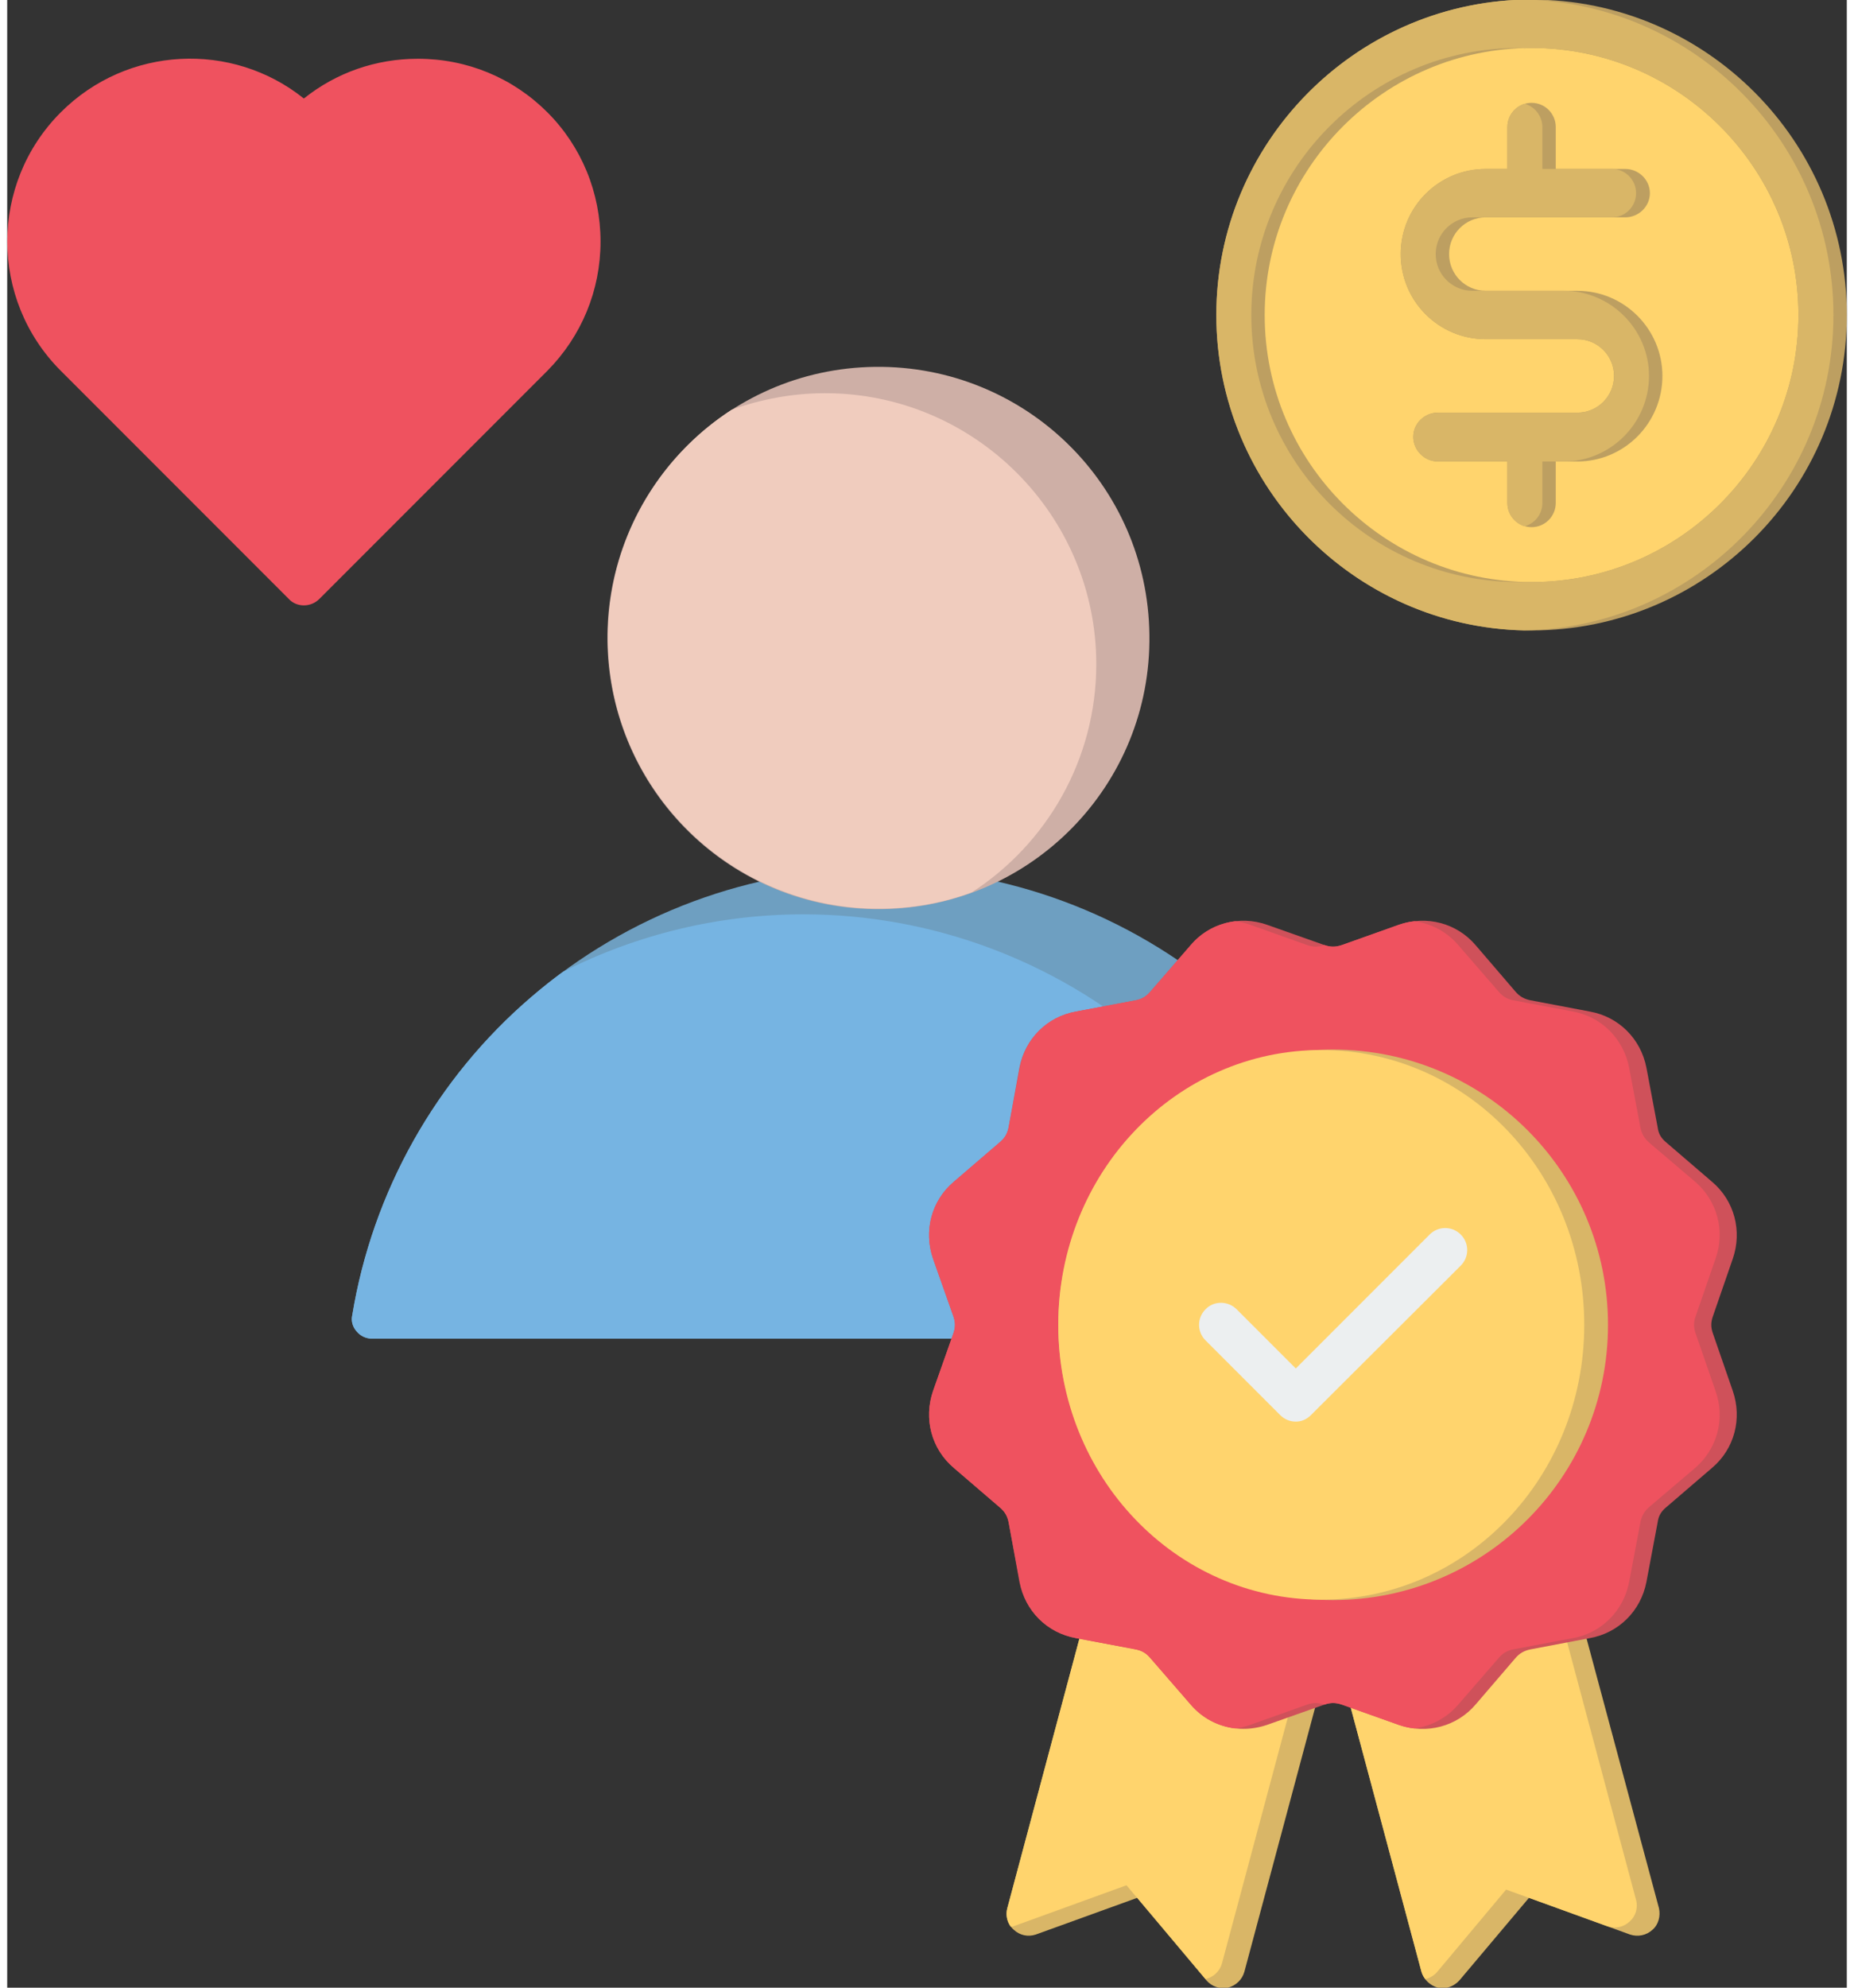
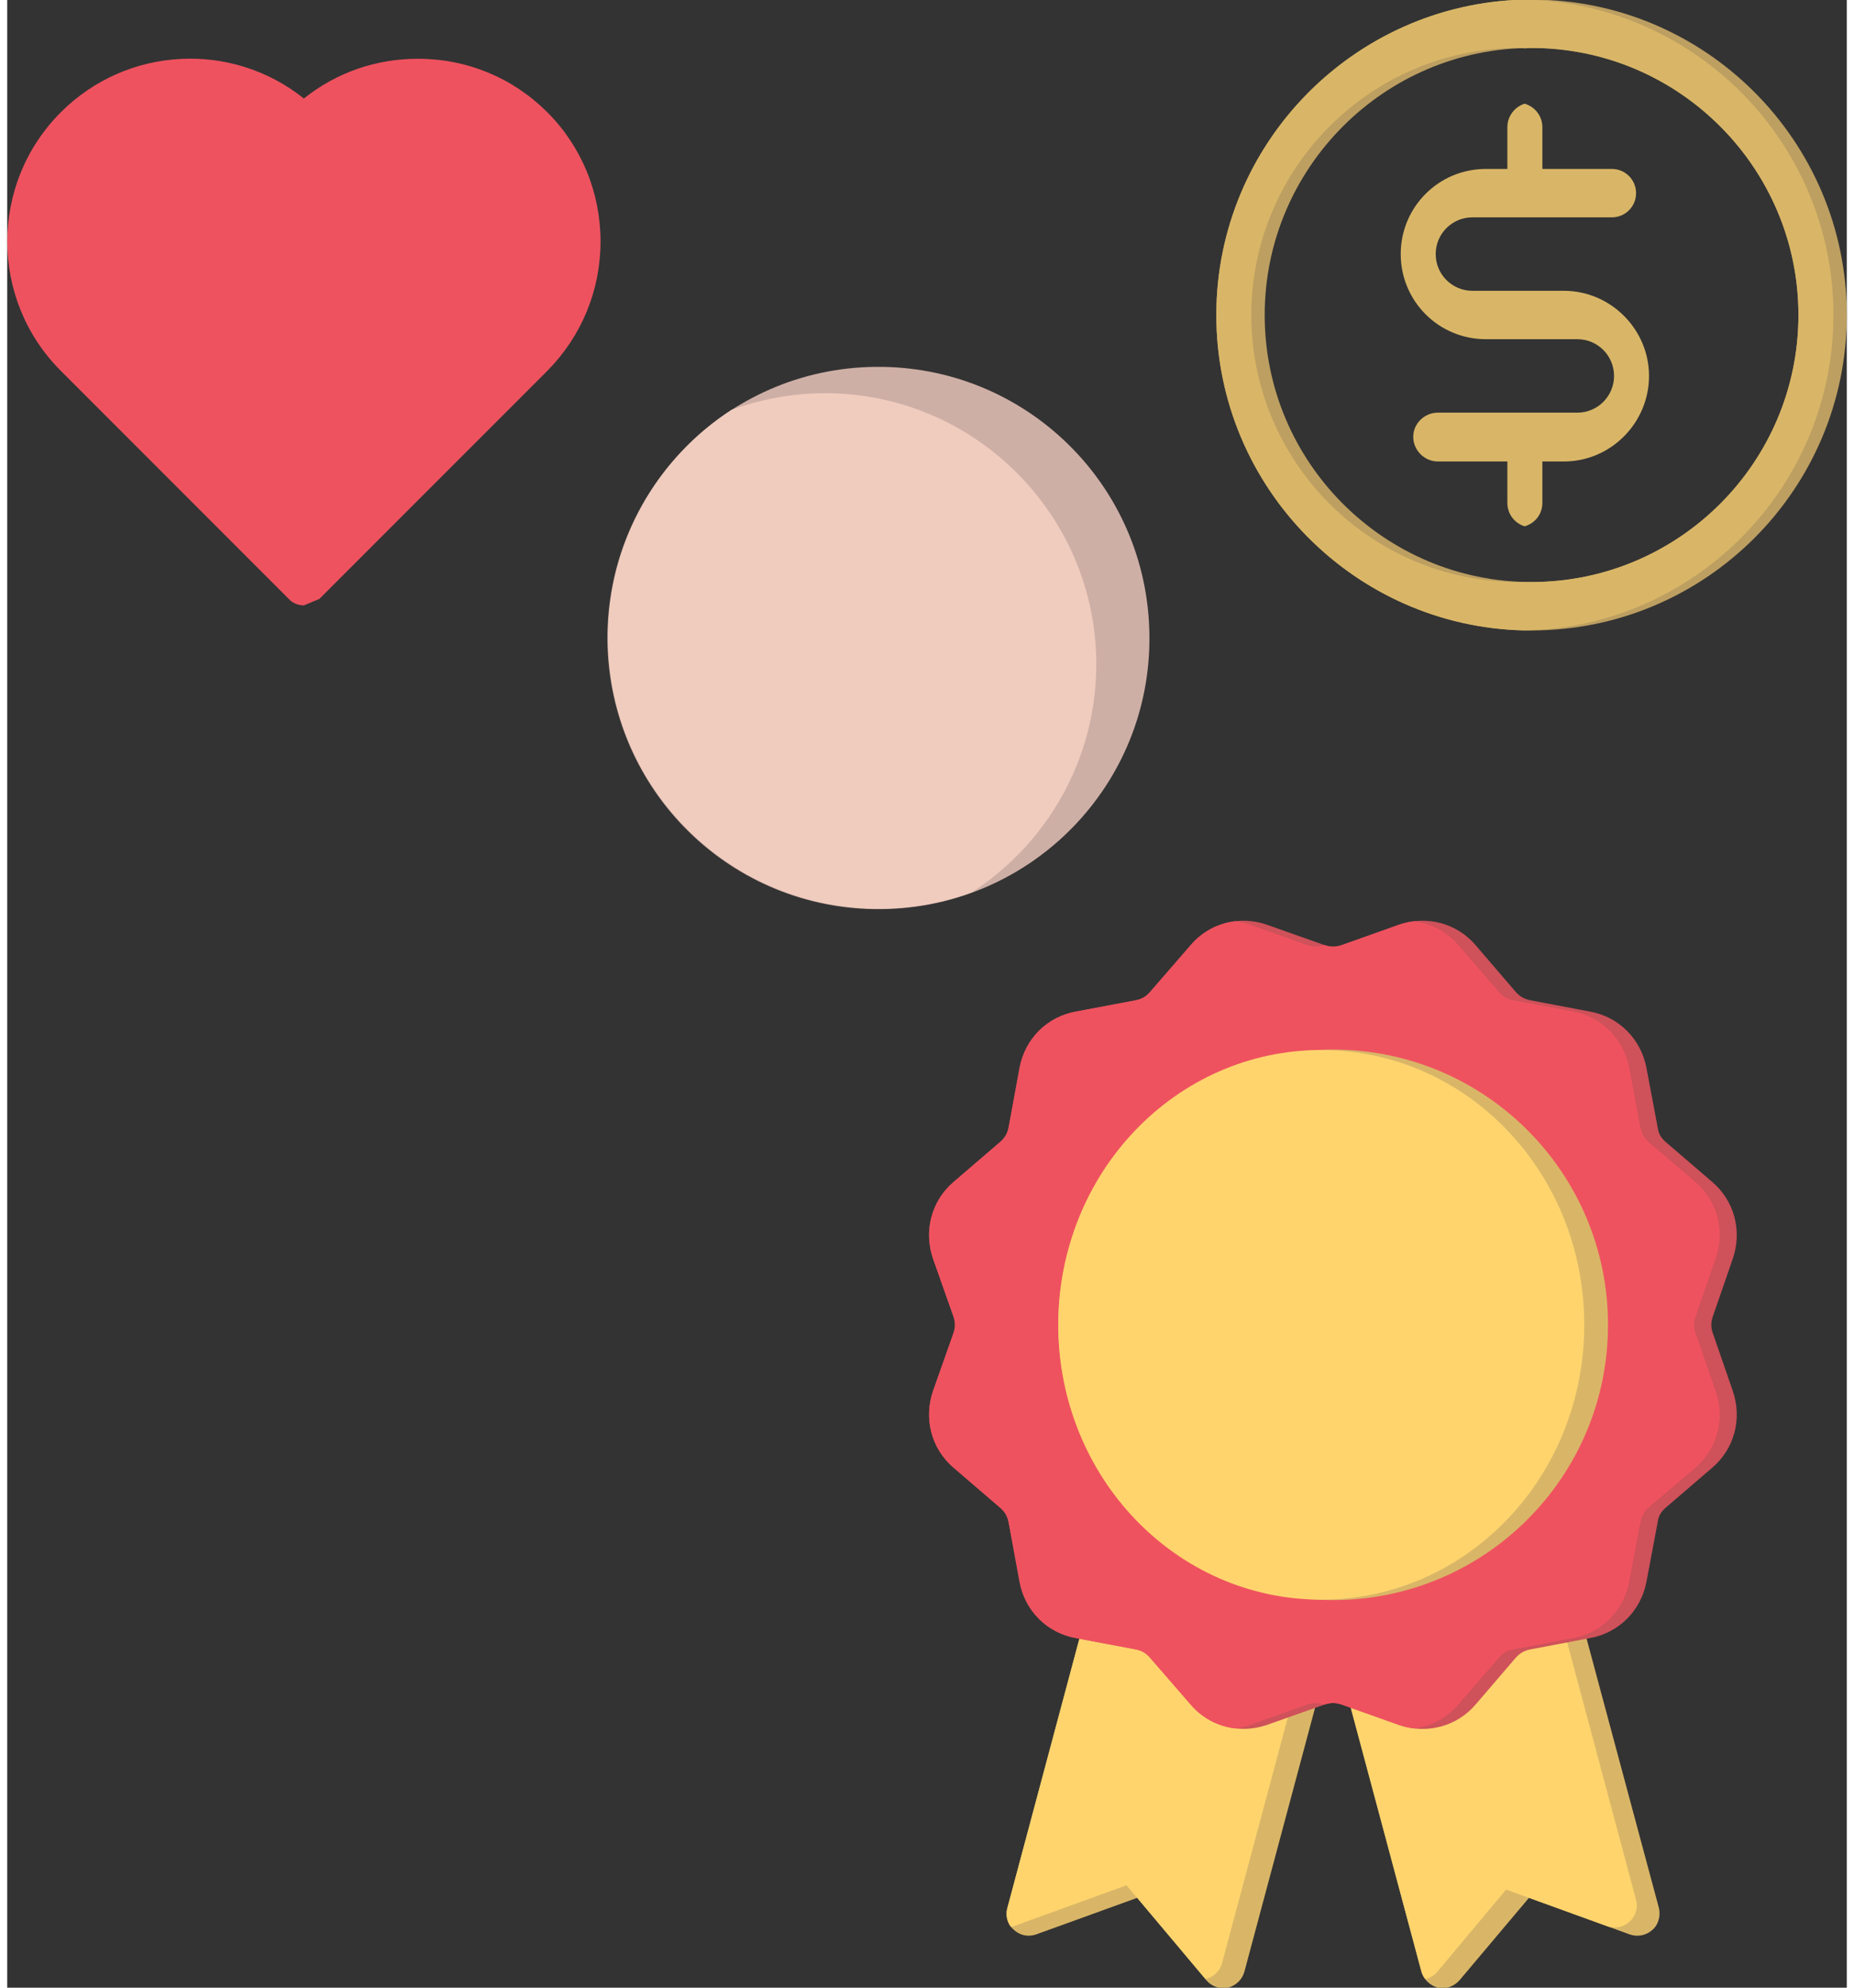
<svg xmlns="http://www.w3.org/2000/svg" version="1.2" viewBox="0 0 426 460" width="56" height="60">
  <rect x="0" y="0" width="426" height="460" fill="#333333" stroke="none" />
  <title>Customer Loyalty-svg</title>
  <style>
		.s0 { fill: #ef525f } 
		.s1 { fill: #ffd46d } 
		.s2 { fill: #bd9f61 } 
		.s3 { fill: #d9b667 } 
		.s4 { fill: #6e9fc1 } 
		.s5 { fill: #76b4e2 } 
		.s6 { fill: #ceafa6 } 
		.s7 { fill: #f0ccbe } 
		.s8 { fill: #cf515a } 
		.s9 { fill: #eceff0 } 
	</style>
  <g>
-     <path fill-rule="evenodd" class="s0" d="m68.7 140.1c-1.3 0-2.6-0.5-3.5-1.5l-52.8-52.8c-16.5-16.5-16.5-43.3 0-59.8 15.4-15.4 39.7-16.5 56.3-3.2 7.5-6 16.7-9.2 26.4-9.2 11.4 0 22 4.4 30 12.4 7.9 7.9 12.3 18.6 12.3 29.9 0 11.3-4.4 21.9-12.3 29.9l-52.8 52.8c-1 1-2.3 1.5-3.6 1.5z" />
-     <path fill-rule="evenodd" class="s1" d="m353 140.3c37.1 0 67.4-30.3 67.4-67.4 0-37.1-30.3-67.4-67.4-67.4-37.1 0-67.4 30.3-67.4 67.4 0 37.1 30.3 67.4 67.4 67.4z" />
+     <path fill-rule="evenodd" class="s0" d="m68.7 140.1c-1.3 0-2.6-0.5-3.5-1.5l-52.8-52.8c-16.5-16.5-16.5-43.3 0-59.8 15.4-15.4 39.7-16.5 56.3-3.2 7.5-6 16.7-9.2 26.4-9.2 11.4 0 22 4.4 30 12.4 7.9 7.9 12.3 18.6 12.3 29.9 0 11.3-4.4 21.9-12.3 29.9l-52.8 52.8z" />
    <path fill-rule="evenodd" class="s2" d="m353 145.9c-40.3 0-73-32.7-73-73 0-40.2 32.8-73 73-73 40.3 0 73 32.8 73 73 0 40.3-32.7 73-73 73zm0-134.8c-34.1 0-61.8 27.8-61.8 61.8 0 34.1 27.7 61.8 61.8 61.8 34.1 0 61.8-27.7 61.8-61.8 0-34-27.7-61.8-61.8-61.8z" />
    <path fill-rule="evenodd" class="s3" d="m351.4-0.1c39.6 0.9 71.5 33.3 71.5 73 0 39.7-31.9 72.2-71.5 73-39.5-0.8-71.4-33.3-71.4-73 0-39.7 31.9-72.1 71.4-73zm1.6 11.2q-0.8 0-1.6 0.1-0.7-0.1-1.5-0.1c-34.1 0-61.8 27.8-61.8 61.8 0 34.1 27.7 61.8 61.8 61.8q0.8 0 1.5 0 0.8 0 1.6 0c34.1 0 61.8-27.7 61.8-61.8 0-34-27.7-61.8-61.8-61.8z" />
-     <path fill-rule="evenodd" class="s2" d="m353 122c-3.1 0-5.6-2.5-5.6-5.6v-9.6h-16.1c-3.1 0-5.7-2.6-5.7-5.7 0-3.1 2.6-5.6 5.7-5.6h32.3c4.7 0 8.5-3.8 8.5-8.5 0-4.7-3.8-8.5-8.5-8.5h-21.2c-10.9 0-19.7-8.8-19.7-19.7 0-10.9 8.8-19.7 19.7-19.7h5v-9.7c0-3.1 2.5-5.6 5.6-5.6 3.1 0 5.6 2.5 5.6 5.6v9.7h16.1c3.1 0 5.7 2.5 5.7 5.6 0 3.1-2.6 5.6-5.7 5.6h-32.3c-4.7 0-8.5 3.8-8.5 8.5 0 4.7 3.8 8.5 8.5 8.5h21.2c10.9 0 19.7 8.9 19.7 19.7 0 10.9-8.8 19.8-19.7 19.8h-5v9.6c0 3.1-2.5 5.6-5.6 5.6z" />
    <path fill-rule="evenodd" class="s3" d="m351.4 121.8c-2.3-0.7-4-2.8-4-5.4v-9.6h-3.1-13c-3.1 0-5.7-2.6-5.7-5.7 0-3.1 2.6-5.6 5.7-5.6h29.2 3.1c4.7 0 8.5-3.8 8.5-8.5 0-4.7-3.8-8.5-8.5-8.5h-3.1-18.1c-10.9 0-19.7-8.8-19.7-19.7 0-10.9 8.8-19.7 19.7-19.7h1.9 3.1v-9.7c0-2.5 1.7-4.7 4-5.4 2.4 0.7 4.1 2.9 4.1 5.4v9.7h3.1 13c3.1 0 5.6 2.5 5.6 5.6 0 3.1-2.5 5.6-5.6 5.6h-29.2-3.1c-4.7 0-8.5 3.8-8.5 8.5 0 4.7 3.8 8.5 8.5 8.5h3.1 18.1c10.8 0 19.7 8.9 19.7 19.7 0 10.9-8.9 19.8-19.7 19.8h-1.9-3.1v9.6c0 2.6-1.7 4.7-4.1 5.4z" />
-     <path fill-rule="evenodd" class="s4" d="m319.1 309.8h-234.6c-1.4 0-2.7-0.6-3.6-1.7-0.9-1-1.3-2.4-1-3.7 4.7-28.6 19.4-54.8 41.5-73.7 22.4-19.2 50.9-29.8 80.4-29.8 29.5 0 58 10.6 80.4 29.8 22.1 18.9 36.8 45.1 41.5 73.7 0.3 1.3-0.1 2.7-1 3.7-0.9 1.1-2.2 1.7-3.6 1.7z" />
-     <path fill-rule="evenodd" class="s5" d="m305.3 309.8h-220.8c-1.4 0-2.7-0.6-3.6-1.7-0.9-1-1.3-2.4-1-3.7 4.7-28.6 19.4-54.8 41.5-73.7q3.6-3.1 7.3-5.8c17.2-8.7 36.2-13.3 55.7-13.3 29.5 0 58 10.6 80.4 29.7 20.7 17.8 35 42 40.5 68.5z" />
    <path class="s6" d="m202.5 210.4c-34.7 0.4-63-27.3-63.5-62-0.4-34.7 27.3-63.1 62-63.5 34.7-0.4 63.1 27.3 63.5 62 0.5 34.7-27.3 63.1-62 63.5z" />
    <path fill-rule="evenodd" class="s7" d="m201.8 210.3c-34.6 0-62.7-28.1-62.7-62.7 0-22.1 11.4-41.6 28.7-52.8 6.8-2.4 14-3.8 21.6-3.8 34.6 0 62.8 28.2 62.8 62.7 0 22.1-11.5 41.6-28.8 52.8-6.7 2.5-14 3.8-21.6 3.8z" />
    <path fill-rule="evenodd" class="s3" d="m332.5 460.1c-0.4 0-0.8-0.1-1.2-0.1-1.8-0.5-3.3-1.9-3.8-3.7l-20.5-76.5-20.5 76.5c-0.5 1.8-1.9 3.2-3.8 3.7-1.9 0.4-3.8-0.3-5-1.7l-16-19.1-23.5 8.5c-1.8 0.6-3.7 0.2-5.1-1.1-1.4-1.2-2-3.2-1.5-5l25.8-96.4c0.3-1.3 1.2-2.4 2.4-3.1 1.3-0.7 2.7-0.8 4-0.4l43.2 13.1 43.3-13.1c1.3-0.4 2.7-0.3 3.9 0.4 1.2 0.7 2.1 1.8 2.4 3.1l25.9 96.4c0.4 1.8-0.1 3.8-1.5 5-1.4 1.3-3.4 1.7-5.2 1.1l-23.4-8.5-16.1 19.1c-1 1.1-2.4 1.8-3.8 1.8z" />
    <path fill-rule="evenodd" class="s1" d="m328.4 458q-0.6-0.7-0.9-1.7l-20.5-76.5-2.4 8.9-2.8-10.8-20.5 76.5c-0.5 1.8-2 3.2-3.8 3.6l-18.3-21.7-26.2 9.5q-0.3 0.1-0.6 0.1c-0.9-1.2-1.2-2.8-0.8-4.3l25.8-96.4c0.3-1.3 1.2-2.4 2.4-3.1 1.3-0.7 2.7-0.8 4-0.4l43.2 13.1 43.3-13.1q0.1-0.1 0.2-0.1 0.6 0.8 0.9 1.7l25.8 96.4c0.5 1.8-0.1 3.8-1.5 5-1.4 1.3-3.3 1.7-5.1 1.1l-23.5-8.5-16 19.1c-0.7 0.8-1.7 1.4-2.7 1.6z" />
    <path fill-rule="evenodd" class="s8" d="m286.3 400.1c-4.7 0-9.2-2-12.3-5.7l-9.2-10.6c-1-1.2-2-1.8-3.5-2.1l-13.8-2.6c-6.7-1.2-11.8-6.3-13.1-13l-2.5-13.8c-0.3-1.5-0.9-2.5-2.1-3.5l-10.6-9.1c-5.2-4.4-7-11.4-4.8-17.8l4.7-13.3c0.5-1.4 0.5-2.6 0-4l-4.7-13.3c-2.2-6.4-0.4-13.4 4.8-17.8l10.6-9.1c1.2-1 1.8-2 2.1-3.5l2.5-13.8c1.3-6.7 6.4-11.8 13.1-13l13.8-2.6c1.5-0.3 2.5-0.9 3.5-2.1l9.2-10.6c4.3-5.2 11.4-7 17.7-4.8l13.3 4.7c1.4 0.5 2.6 0.5 4.1 0l13.2-4.7c6.4-2.2 13.4-0.4 17.8 4.8l9.1 10.6c1 1.2 2.1 1.8 3.6 2.1l13.7 2.6c6.7 1.2 11.8 6.3 13.1 13l2.6 13.8c0.2 1.5 0.8 2.5 2 3.5l10.6 9.1c5.2 4.4 7 11.4 4.8 17.8l-4.6 13.3c-0.5 1.4-0.5 2.6 0 4l4.6 13.3c2.2 6.4 0.4 13.4-4.8 17.8l-10.6 9.1c-1.2 1-1.8 2-2 3.5l-2.6 13.8c-1.3 6.7-6.4 11.8-13.1 13l-13.7 2.6c-1.5 0.3-2.6 0.9-3.6 2.1l-9.1 10.6c-4.4 5.2-11.4 7-17.8 4.8l-13.2-4.7c-1.5-0.5-2.7-0.5-4.1 0l-13.3 4.7c-1.8 0.6-3.6 0.9-5.4 0.9z" />
    <path fill-rule="evenodd" class="s0" d="m284.3 400c-3.9-0.5-7.6-2.4-10.3-5.6l-9.2-10.6c-1-1.2-2-1.8-3.5-2.1l-13.8-2.6c-6.7-1.2-11.8-6.3-13-13l-2.6-13.8c-0.3-1.5-0.9-2.5-2.1-3.5l-10.6-9.1c-5.2-4.4-7-11.4-4.8-17.8l4.7-13.3c0.5-1.4 0.5-2.6 0-4l-4.7-13.3c-2.2-6.4-0.4-13.4 4.8-17.8l10.6-9.1c1.2-1 1.8-2 2.1-3.5l2.6-13.8c1.2-6.7 6.3-11.8 13-13l13.8-2.6c1.5-0.3 2.5-0.9 3.5-2.1l9.2-10.6c2.7-3.2 6.4-5.1 10.3-5.6q1.8 0.2 3.5 0.8l13.2 4.7c1.4 0.5 2.6 0.5 4 0 1.5 0.5 2.6 0.5 4.1 0l13.2-4.7q1.7-0.6 3.5-0.8c3.9 0.5 7.6 2.4 10.3 5.6l9.2 10.6c1 1.2 2 1.8 3.5 2.1l13.8 2.6c6.6 1.2 11.7 6.3 13 13l2.6 13.8c0.3 1.5 0.9 2.5 2 3.5l10.7 9.1c5.1 4.4 7 11.4 4.7 17.8l-4.6 13.3c-0.5 1.4-0.5 2.6 0 4l4.6 13.3c2.3 6.4 0.4 13.4-4.7 17.8l-10.7 9.1c-1.1 1-1.7 2-2 3.5l-2.6 13.8c-1.3 6.7-6.4 11.8-13 13l-13.8 2.6c-1.5 0.3-2.5 0.9-3.5 2.1l-9.2 10.6c-2.7 3.2-6.4 5.1-10.3 5.6q-1.8-0.2-3.5-0.8l-13.2-4.7c-1.5-0.5-2.6-0.5-4.1 0-1.4-0.5-2.6-0.5-4 0l-13.2 4.7q-1.7 0.6-3.5 0.8z" />
    <path class="s3" d="m307 370.3c-35.2 0-63.6-28.5-63.6-63.7 0-35.2 28.4-63.7 63.6-63.7 35.2 0 63.7 28.5 63.7 63.7 0 35.2-28.5 63.7-63.7 63.7z" />
    <path class="s1" d="m304.3 370.2c-33.7 0-60.9-28.4-60.9-63.6 0-35.2 27.2-63.6 60.9-63.6 33.7 0 60.9 28.4 60.9 63.6 0 35.2-27.2 63.6-60.9 63.6z" />
-     <path fill-rule="evenodd" class="s9" d="m298.4 329c-1.3 0-2.6-0.5-3.6-1.5l-17.3-17.3c-2-2-2-5.2 0-7.2 1.9-2 5.2-2 7.2 0l13.7 13.7 31-31c2-2 5.2-2 7.2 0 2 2 2 5.2 0 7.2l-34.7 34.6c-1 1-2.2 1.5-3.5 1.5z" />
  </g>
</svg>